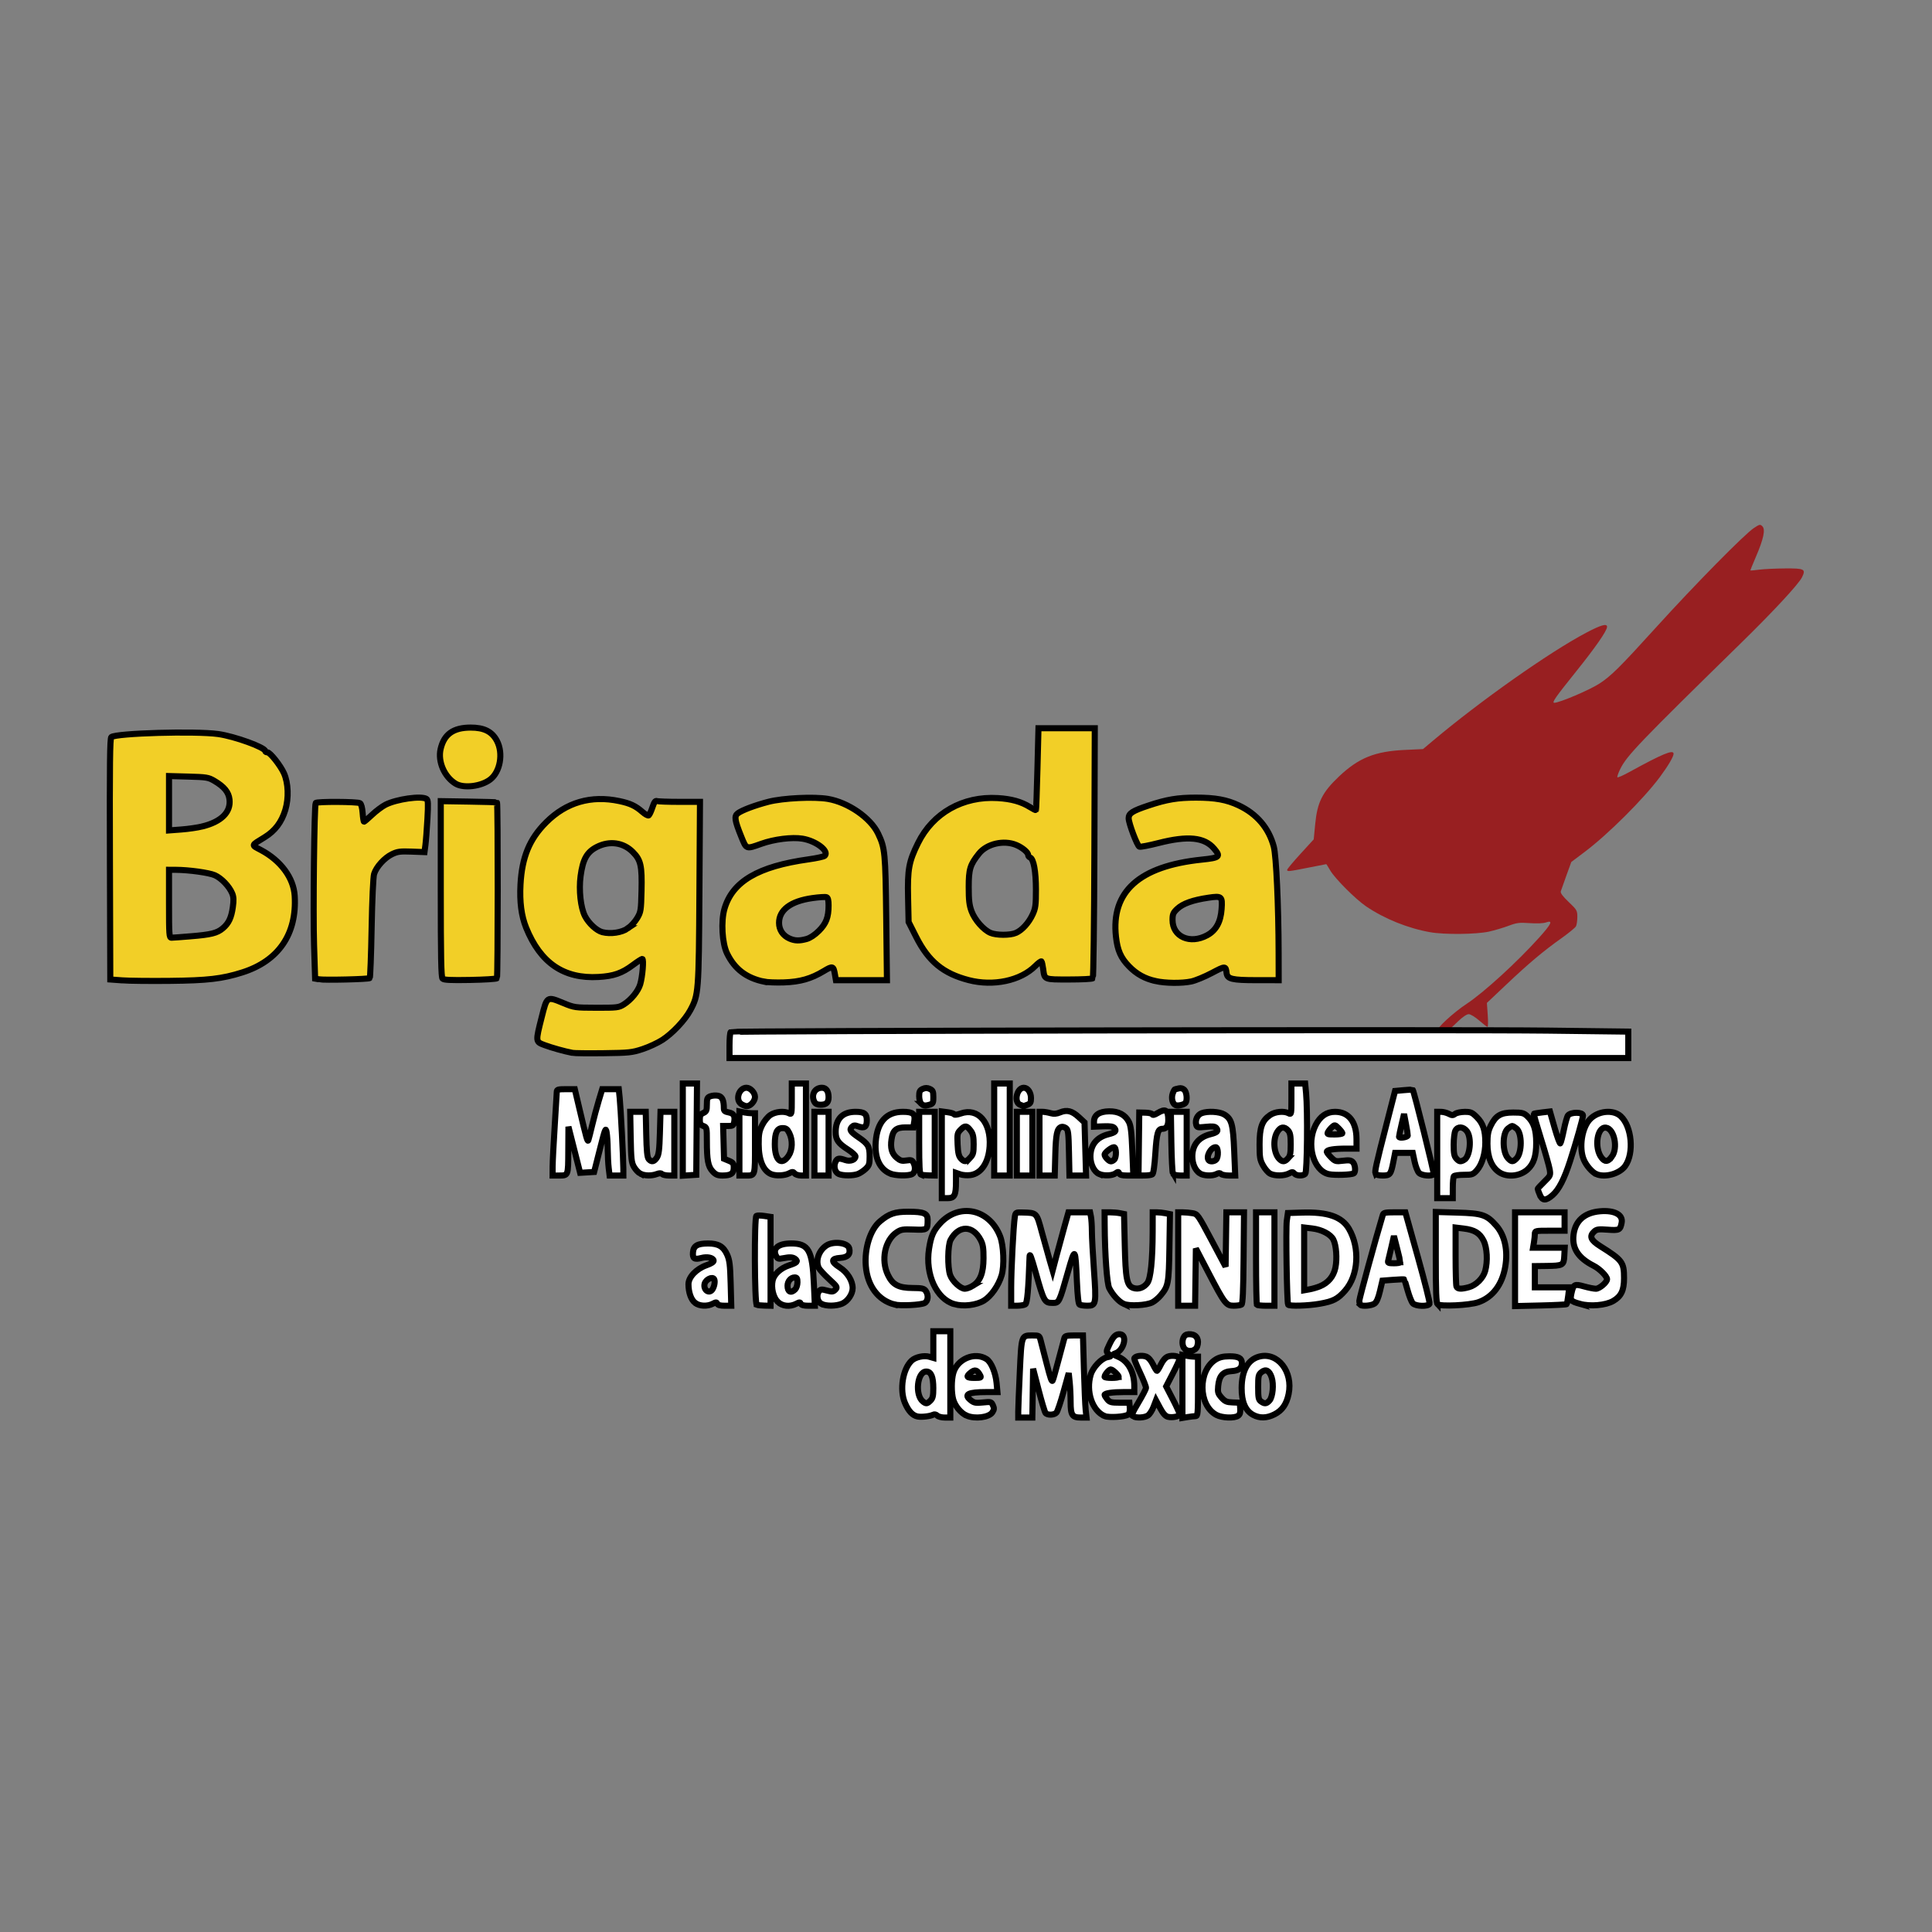
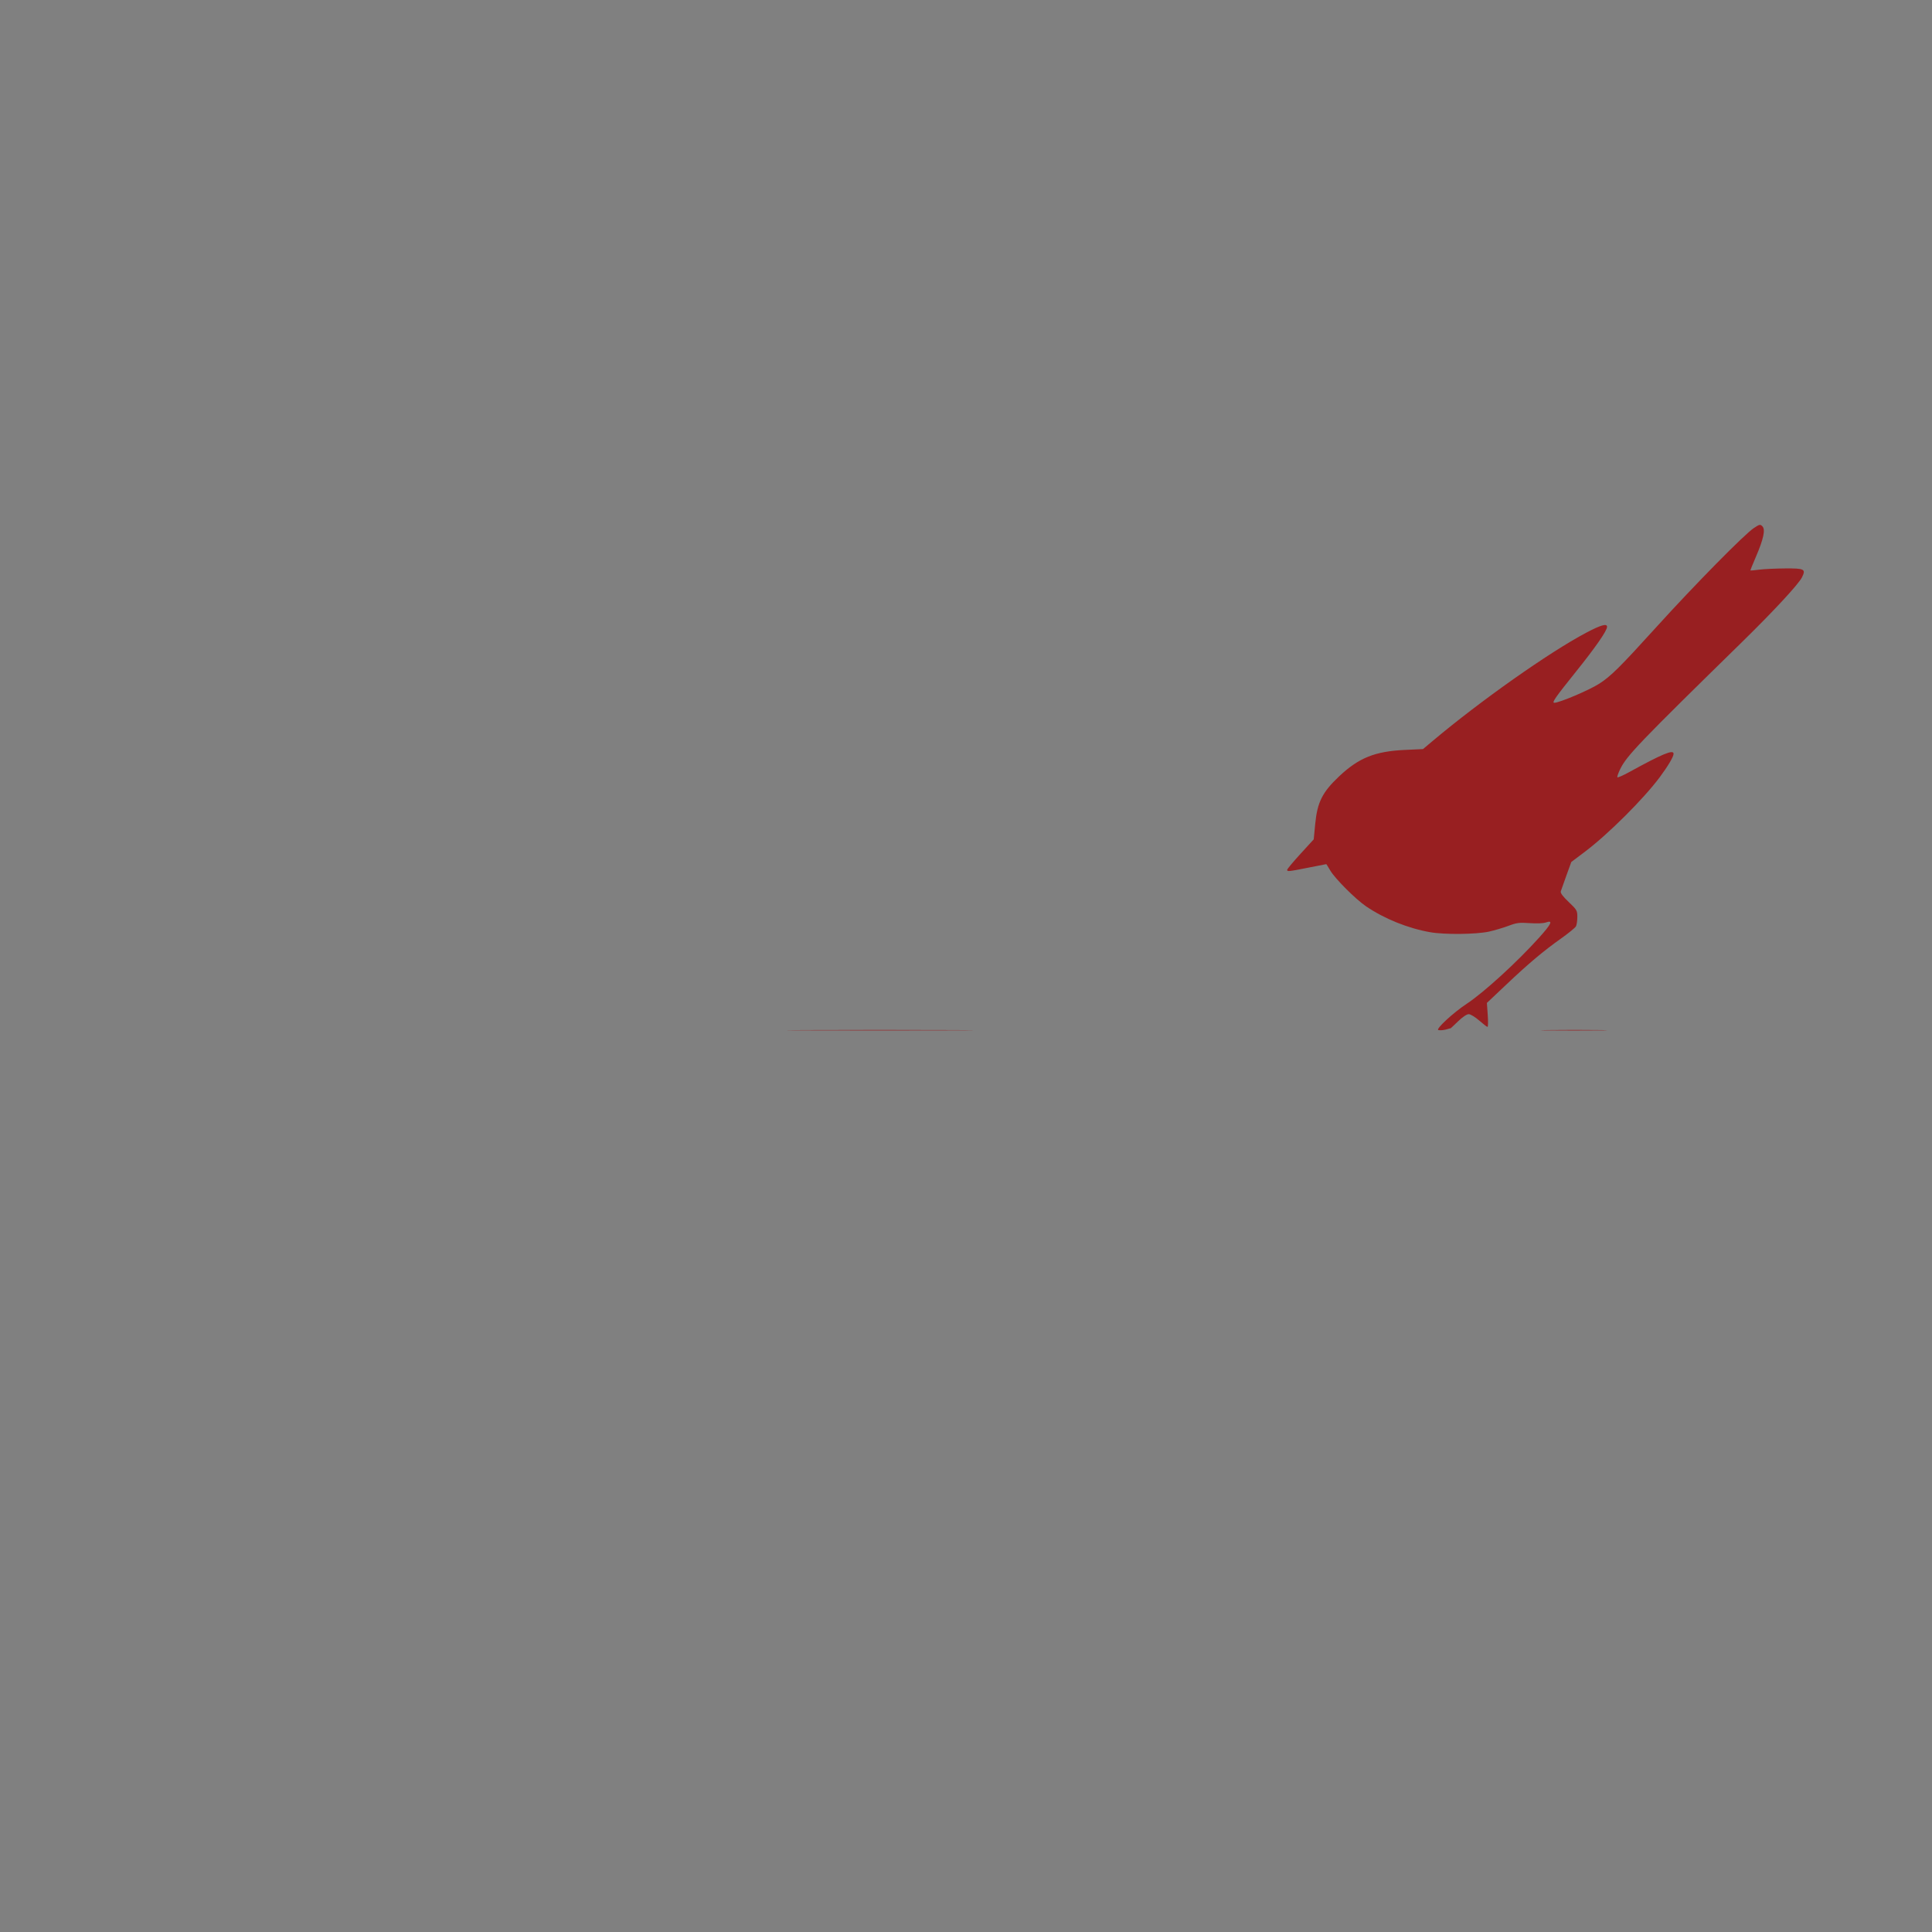
<svg xmlns="http://www.w3.org/2000/svg" id="svg1" width="1365" height="1365" viewBox="0 0 1365 1365">
  <rect x="0" y="0" width="1365" height="1365" fill="#808080" stroke="none" />
  <defs id="defs1" />
  <g id="g1">
    <g id="g9" transform="translate(-8.585,-27.472)">
-       <path style="fill:#f2cf27;stroke:#000000;stroke-opacity:1;stroke-width:4.3;stroke-dasharray:none" d="m 413,771.344 c -5.655,-1.097 -14.561,-3.582 -19.616,-5.473 -6.518,-2.439 -6.495,-2.214 -2.039,-19.871 3.731,-14.782 3.553,-14.667 15.254,-9.839 7.735,3.192 8.228,3.261 23.401,3.3 14.512,0.037 15.738,-0.109 19.233,-2.282 5.159,-3.208 10.21,-9.377 11.672,-14.255 C 462.522,717.526 463.55,705 462.375,705 c -0.503,0 -3.491,1.927 -6.64,4.283 -7.771,5.812 -13.544,7.824 -24.235,8.442 -24.54,1.421 -41.112,-9.859 -51.209,-34.855 -3.335,-8.258 -4.632,-18.216 -3.967,-30.478 1.049,-19.357 6.321,-32.125 18.135,-43.922 14.183,-14.162 31.721,-19.258 51.705,-15.023 7.709,1.634 11.433,3.382 16.293,7.649 1.916,1.682 3.913,2.794 4.437,2.47 0.524,-0.324 1.709,-2.864 2.633,-5.645 1.224,-3.684 2.081,-4.902 3.158,-4.488 0.813,0.312 7.997,0.568 15.963,0.568 h 14.484 l -0.399,64.25 c -0.437,70.268 -0.583,72.16 -6.436,82.978 -3.789,7.004 -12.534,16.297 -19.717,20.954 -3.257,2.111 -9.557,5.035 -14,6.496 -7.476,2.459 -9.532,2.675 -27.578,2.904 -10.725,0.136 -20.625,0.028 -22,-0.238 z m 39.171,-87.962 c 2.175,-1.508 5.164,-4.798 6.642,-7.311 2.526,-4.297 2.707,-5.44 3.025,-19.136 0.413,-17.796 -0.502,-21.861 -6.206,-27.565 -6.736,-6.736 -16.42,-8.069 -25.385,-3.494 -7.026,3.586 -9.879,8.705 -11.467,20.579 -1.323,9.887 0.045,22.344 3.107,28.284 2.649,5.141 8.243,10.302 12.272,11.324 5.888,1.493 13.658,0.337 18.013,-2.681 z m 96.065,37.625 c -12.401,-2.637 -20.589,-8.898 -25.939,-19.831 -3.516,-7.186 -4.431,-22.763 -1.858,-31.615 5.613,-19.308 23.73,-29.962 59.428,-34.948 5.702,-0.796 10.843,-1.923 11.423,-2.503 3.307,-3.307 -6.11,-10.534 -15.775,-12.107 -7.39,-1.203 -19.867,0.353 -29.016,3.618 -10.906,3.892 -10.517,4.032 -14.22,-5.121 -4.634,-11.457 -5.068,-14.398 -2.416,-16.398 2.936,-2.214 12.05,-5.643 21.636,-8.138 10.201,-2.656 32.264,-3.726 42.073,-2.041 14.29,2.455 30.086,13.381 35.411,24.494 4.892,10.209 5.193,13.349 5.736,59.833 L 635.231,720 H 617.203 599.176 l -0.637,-3.77 c -1.073,-6.354 -1.546,-6.514 -7.903,-2.685 -9.008,5.426 -16.712,7.623 -28.136,8.02 -5.5,0.192 -11.919,-0.06 -14.264,-0.559 z M 578.5,690.881 c 2.474,-0.685 5.769,-2.876 8.637,-5.744 5.142,-5.142 6.849,-9.601 6.857,-17.918 0.004,-3.765 -0.423,-5.446 -1.487,-5.854 -0.821,-0.315 -5.34,-0.027 -10.042,0.641 C 567.267,664.162 559,670.331 559,679.513 c 0,4.933 2.748,9.033 7.415,11.066 3.808,1.658 6.909,1.736 12.085,0.303 z M 693,719.945 c -17.982,-4.662 -28.365,-13.185 -37.096,-30.45 l -5.37,-10.618 -0.376,-17.239 c -0.438,-20.074 0.518,-25.302 7.037,-38.505 10.513,-21.292 31.715,-33.264 56.305,-31.795 9.659,0.577 16.701,2.549 22.844,6.397 2.114,1.324 3.988,2.263 4.163,2.086 0.175,-0.177 0.647,-13.26 1.049,-29.072 L 742.287,542 h 19.893 19.893 l -0.286,87.917 c -0.157,48.354 -0.661,88.292 -1.119,88.75 -0.458,0.458 -8.012,0.833 -16.786,0.833 -17.855,0 -17.259,0.244 -18.283,-7.476 -0.344,-2.596 -0.882,-4.976 -1.195,-5.289 -0.313,-0.313 -2.288,1.149 -4.388,3.25 -10.388,10.388 -29.635,14.466 -47.014,9.96 z m 33.282,-33.326 c 4.4,-1.888 9.159,-7.127 11.917,-13.119 2.014,-4.376 2.3,-6.559 2.293,-17.5 -0.008,-12.904 -1.621,-21.728 -4.147,-22.698 C 735.605,633.018 735,632.238 735,631.567 c 0,-1.848 -4.064,-5.278 -8.402,-7.091 -8.807,-3.68 -20.763,-0.922 -26.349,6.078 C 693.947,638.453 693,641.541 693,654.197 c 0,9.363 0.412,12.829 2.044,17.19 2.265,6.053 8.368,13.017 13.284,15.155 4.123,1.793 13.858,1.835 17.955,0.078 z M 825,720.61 c -7.578,-1.685 -13.41,-4.927 -18.775,-10.438 -5.77,-5.927 -8.103,-11.216 -9.179,-20.815 -3.582,-31.945 16.398,-49.935 60.575,-54.54 12.787,-1.333 13.585,-2.042 8.753,-7.785 -6.785,-8.063 -18.563,-9.242 -39.295,-3.932 -6.66,1.706 -12.722,2.866 -13.471,2.579 C 812.06,625.086 806,609.093 806,605.603 c 0,-3.51 2.638,-5.203 14.027,-9.003 12.907,-4.306 20.568,-5.584 33.473,-5.584 13.698,0 21.705,1.45 30.266,5.48 12.764,6.01 21.238,15.963 24.759,29.079 1.753,6.532 3.359,41.688 3.433,75.175 L 912,720 896.25,719.985 c -17.227,-0.016 -20.541,-0.805 -21.049,-5.01 -0.621,-5.138 -0.841,-5.139 -10.421,-0.073 -5.104,2.699 -11.665,5.401 -14.579,6.003 -6.786,1.402 -18.165,1.269 -25.201,-0.295 z m 36.5,-32.383 c 6.255,-3.411 9.531,-9.371 10.169,-18.499 0.627,-8.967 0.122,-9.399 -9.359,-7.999 -10.962,1.618 -18.029,4.142 -21.946,7.836 -2.884,2.72 -3.363,3.837 -3.363,7.839 0,11.944 12.4,17.422 24.5,10.823 z M 95,720.122 86.5,719.5 86.244,634.377 c -0.202,-67.341 0.007,-85.336 1,-86.142 3.417,-2.774 59.307,-4.375 75.433,-2.16 C 174.26,547.665 196,555.551 196,558.162 c 0,0.461 0.665,0.838 1.477,0.838 1.922,0 9.28,9.284 11.756,14.833 3.068,6.875 3.451,17.557 0.927,25.867 -2.634,8.672 -7.253,14.782 -14.59,19.3 -9.84,6.059 -9.631,5.317 -2.559,9.086 14.034,7.48 23.021,19.692 23.782,32.316 1.628,27.01 -11.404,46.017 -37.121,54.141 -14.169,4.476 -24.294,5.65 -51.172,5.935 -13.75,0.146 -28.825,-0.015 -33.5,-0.357 z m 48.399,-31.139 c 14.373,-1.191 18.557,-2.233 22.591,-5.628 4.18,-3.517 6.029,-7.426 7.104,-15.018 0.687,-4.854 0.574,-7.194 -0.469,-9.69 -2.072,-4.96 -7.621,-10.757 -12.261,-12.809 -4.085,-1.807 -18.391,-3.786 -27.614,-3.82 L 128,642 v 24 c 0,22.197 0.132,23.999 1.75,23.984 0.963,-0.009 7.105,-0.459 13.649,-1.002 z m 7.996,-77.574 c 13.503,-3.303 20.355,-10.065 19.338,-19.083 -0.582,-5.167 -3.732,-9.03 -10.723,-13.151 -4.152,-2.447 -5.524,-2.675 -18.25,-3.024 L 128,575.773 v 19.203 19.203 l 8.75,-0.664 c 4.812,-0.365 11.403,-1.313 14.645,-2.106 z m 82.465,107.955 -2.64,-0.476 -0.75,-23.694 c -0.724,-22.879 0.149,-98.769 1.154,-100.396 0.683,-1.105 29.542,-0.978 31.306,0.138 0.89,0.563 1.597,3.204 1.87,6.985 0.242,3.344 0.68,6.079 0.973,6.079 0.293,0 2.86,-2.2 5.703,-4.89 2.844,-2.689 7.097,-5.873 9.453,-7.074 7.796,-3.977 25.274,-6.459 28.977,-4.115 1.157,0.733 1.274,3.256 0.656,14.235 -0.413,7.339 -1.046,15.594 -1.407,18.344 l -0.656,5 -9.225,-0.351 c -7.9,-0.301 -9.875,-0.037 -13.747,1.838 -5.333,2.582 -11.091,8.938 -12.633,13.948 -0.645,2.096 -1.365,17.856 -1.746,38.233 -0.356,19.067 -0.956,34.975 -1.332,35.351 -0.805,0.804 -32.103,1.541 -35.956,0.846 z M 321.25,718.877 c -0.973,-0.994 -1.25,-15.037 -1.251,-63.327 l -10e-4,-62.05 19.729,0.312 c 10.851,0.171 19.849,0.431 19.995,0.577 0.718,0.718 0.664,123.55 -0.054,124.274 -0.458,0.461 -9.008,0.985 -19,1.165 -13.778,0.248 -18.47,0.019 -19.418,-0.95 z m 9.207,-137.74 c -7.954,-4.85 -12.614,-15.615 -10.578,-24.435 2.416,-10.465 8.922,-15.141 21.121,-15.179 9.59,-0.03 15.21,2.794 18.68,9.384 4.636,8.805 2.316,21.973 -4.821,27.361 -6.457,4.875 -18.743,6.32 -24.401,2.869 z" id="path13" />
      <path style="fill:#981f21" d="m 576.673,755.25 c 29.245,-0.147 77.395,-0.147 107,-8e-5 29.605,0.147 5.677,0.268 -53.173,0.268 -58.85,5e-5 -83.072,-0.12 -53.827,-0.268 z m 448.15,-0.008 c -2.254,-0.485 10.449,-12.265 20.041,-18.584 12.107,-7.976 35.811,-29.651 51.291,-46.9 8.64,-9.627 9.86,-12.357 4.724,-10.567 -1.885,0.657 -6.443,0.854 -11.509,0.496 -7.376,-0.521 -9.187,-0.291 -15.014,1.902 -3.644,1.372 -9.828,3.204 -13.741,4.072 -8.988,1.993 -31.466,2.227 -41.615,0.434 -15.714,-2.776 -32.268,-9.458 -45.233,-18.256 -7.41,-5.029 -21.938,-19.569 -25.321,-25.341 -1.45,-2.474 -2.706,-4.497 -2.791,-4.494 -0.085,0.002 -5.78,1.117 -12.655,2.477 -14.216,2.812 -15,2.892 -15,1.524 0,-0.547 4.219,-5.61 9.377,-11.25 l 9.377,-10.255 1.061,-10.932 c 1.483,-15.278 5.021,-22.355 16.705,-33.415 13.994,-13.247 25.439,-17.864 46.715,-18.85 l 12.734,-0.59 6.766,-5.69 c 33.782,-28.414 82.318,-62.641 108.409,-76.451 10.445,-5.528 14.856,-6.791 14.856,-4.254 0,2.774 -8.047,14.373 -22.221,32.028 C 1107.4,520.258 1104.801,524 1106.736,524 c 3.635,0 24.659,-8.926 31.764,-13.486 8.179,-5.25 14.617,-11.634 40.35,-40.014 27.202,-30.001 62.336,-65.677 68.949,-70.012 4.004,-2.625 4.413,-2.705 5.958,-1.159 2.253,2.253 0.801,9.039 -4.625,21.617 -2.241,5.195 -3.975,9.519 -3.853,9.609 0.122,0.09 2.921,-0.185 6.221,-0.611 3.3,-0.426 11.527,-0.813 18.281,-0.859 13.765,-0.095 14.803,0.448 11.952,6.257 -2.364,4.815 -20.098,23.947 -42.789,46.159 -72.156,70.634 -80.993,79.85 -85.62,89.283 -1.425,2.906 -2.329,5.545 -2.009,5.865 0.32,0.32 4.093,-1.347 8.384,-3.703 23.571,-12.946 31.302,-16.133 31.302,-12.905 0,2.036 -3.934,8.698 -9.756,16.52 -11.401,15.318 -36.392,40.228 -52.725,52.554 l -9.787,7.386 -3.446,9.5 c -1.895,5.225 -3.683,10.272 -3.973,11.215 -0.362,1.179 1.38,3.53 5.581,7.527 5.817,5.536 6.107,6.039 6.107,10.601 0,2.634 -0.435,5.602 -0.967,6.596 -0.532,0.994 -5.144,4.772 -10.25,8.396 -12.838,9.112 -22.968,17.628 -38.983,32.767 l -13.699,12.951 0.598,8.474 c 0.329,4.661 0.266,8.474 -0.139,8.474 -0.406,0 -3.052,-2.025 -5.881,-4.5 -2.86,-2.502 -6.152,-4.5 -7.415,-4.5 -1.37,0 -4.352,2.006 -7.517,5.057 -2.886,2.781 -5.247,5.002 -5.247,4.935 0,-0.067 -0.675,0.092 -1.5,0.354 -2.927,0.928 -5.522,1.252 -7.176,0.896 z m 76.992,0.008 c 10.624,-0.162 27.724,-0.162 38,5.4e-4 10.276,0.162 1.584,0.295 -19.316,0.295 -20.9,-3e-4 -29.308,-0.133 -18.684,-0.295 z" id="path10" />
-       <path style="fill:#ffffff;stroke:#000000;stroke-opacity:1;stroke-width:4.3;stroke-dasharray:none" d="m 657,1028.273 c -3.605,-0.646 -6.525,-3.741 -9.036,-9.578 -3.984,-9.261 -1.564,-24.228 4.856,-30.034 2.674,-2.419 8.583,-3.693 12.249,-2.641 L 668,986.86 V 977.43 968 h 6 6 v 30.5 30.5 h -3.929 c -2.161,0 -4.554,-0.626 -5.319,-1.391 -0.806,-0.806 -1.993,-1.07 -2.821,-0.628 -2.078,1.107 -8.034,1.812 -10.931,1.292 z M 666,1017 c 1.609,-1.609 1.997,-3.321 1.985,-8.75 -0.018,-8.136 -1.56,-11.75 -5.015,-11.75 -6.393,0 -8.155,16.754 -2.234,21.25 2.222,1.687 2.927,1.587 5.264,-0.75 z m 25.45,10.593 c -3.992,-1.739 -8.115,-6.724 -9.406,-11.374 -1.348,-4.853 -1.317,-13.695 0.065,-18.672 2.78,-10.014 15.231,-15.206 23.56,-9.824 3.213,2.076 6.342,9.591 7.021,16.864 l 0.599,6.414 h -7.52 c -13.482,0 -16.585,1.64 -11.168,5.901 2.205,1.735 3.494,1.953 8.459,1.435 5.598,-0.585 5.909,-0.497 7.04,1.985 0.964,2.116 0.892,3.042 -0.388,4.996 -2.375,3.624 -12.321,4.864 -18.262,2.277 z m 9.639,-28.426 c -2.038,-3.808 -3.622,-4.324 -6.448,-2.1 -3.836,3.017 -3.279,3.933 2.394,3.933 4.572,0 4.945,-0.169 4.055,-1.832 z m 26.907,25.582 c -0.002,-2.337 0.491,-14.825 1.096,-27.75 1.241,-26.526 1.058,-26 9.06,-26 4.674,0 4.79,0.076 5.739,3.75 0.533,2.062 2.353,9.116 4.046,15.674 2.957,11.458 3.645,13.403 4.416,12.493 0.194,-0.229 2.017,-6.717 4.052,-14.417 2.034,-7.7 3.931,-14.787 4.214,-15.75 0.42,-1.427 1.679,-1.75 6.809,-1.75 h 6.293 l 0.667,23.75 c 0.367,13.062 0.932,26.113 1.255,29 l 0.588,5.25 h -4.044 C 766.132,1029 765,1027.28 765,1018.075 c 0,-4.28 -0.299,-10.644 -0.665,-14.142 l -0.665,-6.36 -3.67,13.161 c -2.018,7.239 -4.249,13.859 -4.958,14.713 -1.545,1.862 -6.405,2.051 -7.782,0.302 -0.541,-0.688 -2.734,-8 -4.872,-16.25 l -3.888,-15 -0.274,17.25 -0.274,17.25 H 732.976 728 Z m 61.024,3.198 c -8.791,-3.734 -13.366,-17.386 -9.808,-29.263 1.542,-5.145 7.513,-11.48 11.591,-12.295 3.044,-0.609 3.075,-0.668 1.16,-2.257 -1.95,-1.618 -1.946,-1.676 0.376,-6.632 2.784,-5.943 4.742,-7.768 7.856,-7.327 5.112,0.725 2.305,11.575 -3.471,13.418 -2.017,0.643 -1.84,0.873 1.904,2.467 7.033,2.993 11.353,10.858 11.366,20.692 L 810,1011 h -7.375 c -8.07,0 -13.625,0.821 -13.625,2.014 0,0.42 0.862,1.827 1.914,3.125 1.674,2.064 2.774,2.361 8.75,2.361 H 806.5 l 0.301,3.586 c 0.186,2.214 -0.249,4.041 -1.135,4.777 -1.958,1.625 -13.589,2.384 -16.645,1.085 z M 799,1000.314 C 799,999.083 794.684,995 793.382,995 792.126,995 789,998.725 789,1000.222 c 0,0.428 2.25,0.777 5,0.777 2.75,0 5,-0.308 5,-0.685 z m 10.075,27.753 c -1.156,-0.732 -0.434,-2.561 3.828,-9.691 2.889,-4.834 5.299,-9.484 5.356,-10.333 0.057,-0.849 -1.778,-5.544 -4.078,-10.432 C 811.881,992.723 810,988.146 810,987.441 c 0,-1.797 5.125,-2.724 8.327,-1.507 1.684,0.64 3.489,2.693 4.873,5.541 C 824.409,993.964 825.669,996 826,996 c 0.331,0 1.591,-2.036 2.8,-4.524 1.384,-2.849 3.189,-4.901 4.873,-5.541 3.106,-1.181 8.311,-0.313 8.364,1.395 0.02,0.644 -2.118,5.333 -4.75,10.421 L 832.5,1007 l 4.786,9.25 c 2.632,5.088 4.77,9.777 4.75,10.421 -0.047,1.522 -5.072,2.61 -8.306,1.798 -1.741,-0.437 -3.441,-2.339 -5.468,-6.116 l -2.941,-5.482 -1.744,4.566 c -0.959,2.511 -2.706,5.24 -3.883,6.064 -2.361,1.654 -8.392,1.975 -10.619,0.566 z M 844,1007.006 V 984.75 l 3.125,0.625 c 1.719,0.344 4.194,0.625 5.5,0.625 H 855 v 21 c 0,19.329 -0.139,21.001 -1.75,21.011 -0.963,0.01 -3.438,0.29 -5.5,0.631 l -3.75,0.62 z m 23.984,20.143 c -12.859,-6.833 -13.143,-31.325 -0.455,-39.166 2.561,-1.583 5.192,-2.208 9.463,-2.248 6.474,-0.061 9.008,1.26 9.008,4.697 0,3.784 -2.149,5.461 -7.399,5.775 -6.057,0.363 -8.655,3.3 -9.354,10.576 -0.419,4.364 -0.144,5.301 2.394,8.141 2.436,2.727 3.62,3.237 7.864,3.393 l 4.996,0.183 0.323,3.96 c 0.236,2.894 -0.152,4.308 -1.441,5.25 -2.621,1.916 -11.332,1.598 -15.397,-0.562 z m 26,-0.016 c -5.506,-2.952 -8.206,-9.246 -8.143,-18.979 0.081,-12.306 4.385,-20.06 12.323,-22.197 13.057,-3.516 24.153,10.56 20.854,26.454 -1.497,7.213 -4.547,11.591 -9.989,14.34 -5.423,2.739 -10.412,2.866 -15.046,0.382 z m 11.53,-10.148 c 2.304,-2.546 3.135,-11.489 1.52,-16.38 -1.605,-4.864 -4.131,-6.156 -7.192,-3.678 -2.131,1.726 -2.343,2.681 -2.343,10.566 0,7.427 0.278,8.872 1.941,10.088 2.62,1.916 3.915,1.789 6.073,-0.596 z m -59.889,-36.502 c -1.952,-1.952 -2.119,-6.425 -0.331,-8.87 0.907,-1.241 2.322,-1.672 4.732,-1.441 4.121,0.394 5.988,4.033 4.399,8.579 -1.167,3.34 -6.201,4.331 -8.8,1.733 z M 499.669,947.955 c -2.838,-2.232 -4.655,-7.36 -4.664,-13.162 -0.008,-5.033 5.543,-10.864 12.771,-13.417 3.483,-1.23 5.181,-2.361 4.995,-3.326 -0.386,-2.003 -4.579,-2.88 -8.612,-1.8 -4.963,1.329 -6.335,0.417 -5.97,-3.969 0.386,-4.636 3.112,-6.245 10.611,-6.266 7.262,-0.02 10.911,2.093 13.479,7.806 1.77,3.937 2.171,7.177 2.532,20.429 l 0.429,15.75 h -4.651 c -3.071,0 -4.834,-0.477 -5.19,-1.404 -0.462,-1.204 -0.921,-1.205 -3.219,-0.006 -3.906,2.038 -9.472,1.755 -12.51,-0.635 z M 511.74,938.75 c 1.501,-1.905 2.273,-6.112 1.386,-7.547 -1.26,-2.039 -5.95,0.25 -6.709,3.275 -1.04,4.145 2.92,7.324 5.323,4.272 z M 543.25,949.338 c -1.596,-0.644 -1.837,-61.857 -0.247,-62.84 0.552,-0.341 3.027,-0.316 5.5,0.054 L 553,887.227 V 918.614 950 l -4.25,-0.079 c -2.337,-0.043 -4.812,-0.306 -5.5,-0.583 z m 14.759,-2.175 c -3.133,-3.133 -4.69,-9.785 -3.528,-15.074 0.952,-4.332 5.623,-8.63 11.503,-10.583 5.67,-1.883 6.595,-2.781 4.586,-4.448 -1.715,-1.424 -3.92,-1.577 -8.733,-0.606 -3.157,0.637 -3.826,0.436 -4.835,-1.449 -2.894,-5.408 1.342,-9.002 10.612,-9.002 12.244,0 14.941,4.812 16,28.54 L 584.302,950 h -4.683 c -3.098,0 -4.865,-0.475 -5.221,-1.404 -0.462,-1.204 -0.921,-1.205 -3.219,-0.006 -4.571,2.385 -9.941,1.803 -13.171,-1.427 z m 12.42,-8.734 c 0.864,-0.864 1.571,-3.114 1.571,-5 C 572,930.709 571.601,930 570.071,930 567.312,930 565,932.692 565,935.905 c 0,4.359 2.453,5.499 5.429,2.524 z M 589,948.712 c -2.887,-1.453 -3.846,-6.216 -1.794,-8.915 1.125,-1.479 1.851,-1.55 5.55,-0.542 3.715,1.013 4.478,0.935 6,-0.614 1.663,-1.692 1.457,-2.038 -4.426,-7.458 -3.393,-3.126 -6.656,-6.667 -7.25,-7.868 -2.494,-5.043 -0.015,-12.346 5.393,-15.89 4.959,-3.249 15.096,-1.992 16.097,1.996 1.055,4.203 -1.025,6.433 -6.317,6.773 -6.623,0.426 -6.74,2.642 -0.357,6.738 5.405,3.468 9.106,9.42 9.1,14.632 -0.005,4.213 -3.484,9.322 -7.486,10.994 -4.231,1.768 -11.156,1.84 -14.51,0.152 z m 51.5,0.416 c -11.543,-3.055 -19.027,-13.097 -20.201,-27.107 -1.052,-12.543 3.178,-25.879 10.039,-31.652 6.463,-5.439 10.555,-6.816 20.163,-6.789 10.831,0.031 13.506,1.162 13.486,5.704 -0.03,7.16 -0.159,7.25 -9.787,6.883 -7.808,-0.297 -9.058,-0.088 -12.199,2.039 -8.285,5.61 -11.11,19.572 -6.076,30.024 3.358,6.972 7.517,9.182 17.367,9.23 6.609,0.033 8.098,0.35 9.29,1.98 2.164,2.958 1.793,7.289 -0.74,8.644 -2.65,1.418 -17.231,2.131 -21.34,1.043 z m 42.338,-0.251 c -12.615,-3.564 -20.665,-21.095 -17.893,-38.963 1.405,-9.058 2.961,-12.698 7.639,-17.876 13.587,-15.04 34.967,-10.58 42.582,8.883 2.525,6.454 3.091,20.858 1.083,27.579 -2.145,7.18 -7.408,14.717 -12.447,17.825 -5.291,3.263 -14.487,4.383 -20.965,2.553 z m 12.871,-12.842 c 5.411,-3.299 7.703,-9.078 7.75,-19.535 0.032,-7.216 -0.37,-9.782 -2.028,-12.943 -5.553,-10.586 -15.527,-10.612 -21.247,-0.057 -2.018,3.723 -2.233,19.237 -0.342,24.7 1.512,4.37 7.303,9.802 10.443,9.796 1.218,-0.002 3.66,-0.884 5.425,-1.961 z M 723,937.4 c 0,-12.749 1.61,-44.176 2.569,-50.15 0.506,-3.154 0.661,-3.247 5.226,-3.132 10.456,0.263 10.092,-0.102 13.874,13.882 1.859,6.875 4.339,15.775 5.51,19.777 l 2.129,7.277 2.701,-10.277 c 1.486,-5.652 3.998,-14.89 5.582,-20.527 L 763.472,884 h 7.639 7.639 l 0.625,3.125 c 0.344,1.719 0.634,6.331 0.646,10.25 0.012,3.919 0.671,16.248 1.466,27.399 1.716,24.078 1.5,25.233 -4.713,25.211 -2.351,-0.008 -4.81,-0.356 -5.464,-0.771 -0.784,-0.498 -1.419,-6.033 -1.865,-16.235 -1.074,-24.601 -1.236,-24.776 -6.347,-6.831 C 756.801,948.259 756.932,948 752.074,948 c -5.398,0 -6.05,-1.166 -11.472,-20.511 -3.506,-12.51 -4.51,-15.119 -4.616,-11.989 -0.788,23.204 -1.637,32.668 -3.01,33.536 -0.812,0.513 -3.388,0.94 -5.726,0.949 L 723,950 Z m 79.45,11.261 c -3.357,-1.537 -7.635,-6.187 -10.146,-11.031 -1.625,-3.133 -3.114,-23.712 -3.249,-44.88 L 789,884 h 3.875 c 2.131,0 5.223,0.27 6.872,0.599 l 2.997,0.599 0.505,21.651 c 0.567,24.33 1.48,28.982 6.002,30.571 3.552,1.248 7.456,-0.128 9.978,-3.515 2.357,-3.166 3.684,-16.012 3.737,-36.155 L 823,884 h 2.875 c 1.581,0 4.322,0.289 6.09,0.643 l 3.215,0.643 -0.376,23.607 c -0.407,25.502 -0.747,27.34 -6.272,33.893 -1.524,1.807 -4.119,3.983 -5.768,4.836 -4.214,2.179 -16.455,2.805 -20.314,1.039 z M 841,917 v -33 l 3.25,0.011 c 1.788,0.006 4.878,0.28 6.869,0.61 3.539,0.585 3.835,1.006 13.5,19.182 l 9.881,18.583 0.272,-19.193 0.272,-19.193 6.228,-6.4e-4 6.228,-6.4e-4 -0.291,32.217 c -0.215,23.835 -0.605,32.417 -1.5,32.985 -0.665,0.423 -3.099,0.775 -5.408,0.784 -5.404,0.02 -6.448,-1.344 -17.963,-23.459 L 853.5,909.552 853.229,929.776 852.959,950 H 846.979 841 Z m 55.667,32.333 C 896.3,948.967 896,934.117 896,916.333 V 884 h 6.5 6.5 v 33 33 h -5.833 c -3.208,0 -6.133,-0.3 -6.5,-0.667 z M 918.669,949.25 c -0.869,-1.451 -1.698,-53.816 -0.938,-59.25 l 0.769,-5.5 10,-0.31 c 18.112,-0.561 28.122,2.895 33.129,11.439 7.925,13.523 6.705,33.031 -2.738,43.758 -5.175,5.879 -8.308,7.496 -17.809,9.191 -8.249,1.472 -21.693,1.875 -22.413,0.672 z M 941,936.323 c 5.983,-2.434 9.784,-6.966 11.081,-13.211 1.319,-6.352 0.616,-15.863 -1.47,-19.897 -1.947,-3.765 -8.182,-7.029 -14.947,-7.824 L 930,894.725 v 22.183 22.183 l 3.75,-0.672 c 2.062,-0.37 5.325,-1.313 7.25,-2.096 z m 28.667,13.011 C 969.3,948.967 969,947.651 969,946.409 c 0,-1.686 11.576,-43.968 16.607,-60.659 0.443,-1.469 1.76,-1.75 8.21,-1.748 l 7.683,0.002 8.829,31.571 c 4.856,17.364 8.583,32.213 8.281,32.998 -0.829,2.161 -9.858,1.916 -11.883,-0.322 -0.871,-0.963 -2.504,-5.077 -3.631,-9.142 -1.126,-4.066 -2.182,-7.526 -2.346,-7.69 -0.164,-0.164 -3.706,-0.04 -7.873,0.275 l -7.575,0.573 -1.738,7.371 c -1.194,5.065 -2.406,7.839 -3.874,8.867 -2.158,1.511 -8.794,2.061 -10.025,0.83 z M 997.975,919.25 c -0.014,-0.412 -1.042,-4.749 -2.285,-9.637 l -2.26,-8.887 -1.795,7.887 c -0.987,4.338 -2.014,8.675 -2.283,9.637 -0.413,1.482 0.21,1.75 4.079,1.75 2.512,0 4.556,-0.338 4.543,-0.75 z m 26.275,29.657 c -0.947,-0.99 -1.25,-9.055 -1.25,-33.229 v -31.922 l 15.25,0.438 c 17.58,0.505 20.722,1.558 27.452,9.204 6.075,6.902 8.39,17.508 6.362,29.154 -2.193,12.596 -8.912,21.453 -18.931,24.96 -6.28,2.198 -27.151,3.205 -28.883,1.394 z m 22.203,-12.016 c 5.055,-1.403 10.035,-6.383 11.438,-11.438 1.903,-6.852 1.391,-16.472 -1.141,-21.468 -2.721,-5.369 -6.378,-7.594 -14,-8.518 l -5.75,-0.697 v 20.033 c 0,11.018 0.273,20.745 0.607,21.615 0.711,1.854 3.362,1.996 8.846,0.473 z M 1079,917.124 V 884 h 17.5 17.5 v 6.5 6.5 h -10.5 c -10.219,0 -10.5,0.06 -10.511,2.25 -0.01,1.238 -0.29,3.938 -0.631,6 l -0.62,3.75 h 11.181 11.181 l -0.3,5.709 c -0.355,6.756 -0.861,7.035 -13.05,7.191 L 1093,922 v 7.5 7.5 h 12.138 12.138 l -0.67,5.699 c -0.368,3.134 -0.895,5.924 -1.171,6.2 -0.276,0.276 -8.586,0.692 -18.468,0.925 L 1079,950.248 Z m 45.689,31.512 c -6.475,-1.827 -6.962,-2.465 -5.809,-7.598 1.398,-6.223 2.093,-6.59 8.882,-4.685 3.228,0.906 6.993,1.647 8.366,1.647 2.509,0 7.872,-4.584 7.872,-6.728 0,-2.08 -5.227,-7.347 -9.376,-9.449 -11.009,-5.577 -15.432,-12.35 -14.302,-21.899 1.167,-9.854 7.65,-15.658 18.597,-16.651 10.161,-0.921 16.477,2.364 15.407,8.015 -0.994,5.252 -1.695,5.605 -9.892,4.985 -6.29,-0.476 -7.767,-0.283 -9.445,1.236 -3.726,3.372 -2.591,6.156 4.261,10.457 15.654,9.825 16.75,11.304 16.75,22.6 0,8.548 -1.994,12.759 -7.595,16.042 -5.368,3.146 -16.409,4.09 -23.716,2.027 z m -28.24,-77.104 c -0.797,-1.907 -1.449,-3.724 -1.449,-4.037 0,-0.313 2.065,-2.576 4.588,-5.029 4.412,-4.288 4.562,-4.623 3.895,-8.713 -0.382,-2.339 -3.144,-12.068 -6.139,-21.62 -2.995,-9.551 -5.287,-17.525 -5.093,-17.718 0.193,-0.193 2.837,-0.644 5.876,-1.001 l 5.524,-0.649 3.329,11.663 c 1.831,6.415 3.64,11.305 4.02,10.867 0.38,-0.438 1.491,-4.723 2.468,-9.522 0.977,-4.8 2.284,-9.389 2.904,-10.198 1.95,-2.545 10.627,-2.524 10.627,0.025 0,1.921 -4.909,19.222 -9.193,32.399 -4.105,12.628 -7.899,19.995 -12.274,23.837 -4.77,4.188 -7.242,4.105 -9.084,-0.305 z M 674,843.368 v -30.632 l 4.229,0.567 c 2.326,0.312 4.368,0.984 4.538,1.494 0.171,0.514 2.192,0.25 4.532,-0.592 12.195,-4.385 21.589,6.242 20.483,23.173 -0.754,11.551 -5.942,19.296 -13.613,20.325 -2.216,0.297 -5.41,0.059 -7.098,-0.53 L 684,856.104 v 6.383 C 684,871.98 682.952,874 678.025,874 H 674 Z m 20.076,2.051 c 2.078,-2.212 2.424,-3.557 2.424,-9.427 0,-5.354 -0.449,-7.448 -2.061,-9.606 -2.838,-3.801 -3.97,-3.947 -7.014,-0.902 -2.472,2.472 -2.61,3.107 -2.276,10.472 0.27,5.952 0.814,8.347 2.258,9.942 2.48,2.74 3.728,2.651 6.668,-0.479 z M 1024,843.5 V 813 l 2.75,0.006 c 1.512,0.003 3.958,0.637 5.436,1.407 2.282,1.19 2.959,1.194 4.5,0.026 0.998,-0.757 4.005,-1.39 6.682,-1.407 4.316,-0.028 5.295,0.395 8.64,3.741 4.35,4.35 5.979,9.191 5.987,17.796 0.01,7.86 -2.36,15.689 -5.963,19.723 -2.655,2.972 -3.333,3.209 -9.199,3.209 -3.483,0 -6.663,0.45 -7.067,1 -0.404,0.55 -0.742,4.263 -0.75,8.25 L 1035,874 h -5.5 -5.5 z m 18.961,3.521 c 4.303,-2.303 5.602,-15.765 1.967,-20.386 -2.59,-3.292 -6.405,-3.474 -8.07,-0.385 -0.667,1.238 -1.216,5.723 -1.219,9.968 -0.01,6.096 0.38,8.145 1.833,9.75 2.075,2.293 2.884,2.448 5.49,1.053 z M 399.028,851.75 c 0.015,-3.438 0.678,-16.375 1.472,-28.75 0.795,-12.375 1.457,-23.288 1.472,-24.25 0.023,-1.48 1.007,-1.75 6.374,-1.75 h 6.346 l 3.248,13.75 c 5.036,21.323 5.761,23.868 6.341,22.25 0.296,-0.825 1.498,-5.55 2.673,-10.5 1.174,-4.95 3.255,-12.713 4.623,-17.25 l 2.488,-8.25 h 5.851 5.851 l 0.644,6.25 c 0.718,6.976 2.555,42.622 2.576,50 L 449,858 h -4.861 -4.861 l -0.631,-5.25 c -0.347,-2.888 -0.66,-8.85 -0.697,-13.25 -0.036,-4.4 -0.385,-9.8 -0.776,-11.999 -0.658,-3.711 -1.002,-2.845 -4.764,12 l -4.054,15.999 -4.948,0.294 -4.948,0.294 -4.131,-16.294 L 410.199,823.5 410.1,840.143 C 409.989,858.638 410.246,858 402.918,858 H 399 Z m 62.027,4.983 c -1.345,-0.681 -3.37,-2.811 -4.5,-4.735 -1.823,-3.103 -2.092,-5.5 -2.386,-21.248 L 453.838,813 h 5.493 5.493 l 0.338,15.849 c 0.246,11.554 0.71,16.296 1.71,17.5 1.961,2.36 3.823,2.045 5.806,-0.98 1.378,-2.104 1.809,-5.615 2.147,-17.5 L 475.248,813 H 480.124 485 v 22.5 22.5 h -3.8 c -2.09,0 -4.267,-0.467 -4.837,-1.037 -0.716,-0.716 -1.881,-0.716 -3.765,0 -3.643,1.385 -8.545,1.288 -11.543,-0.23 z M 491,825.555 V 793 h 5.014 5.014 l -0.264,32.25 -0.264,32.25 -4.75,0.305 -4.75,0.305 z m 21.044,29.492 C 508.828,851.605 508,847.157 508,833.336 c 0,-9.091 -0.078,-9.415 -2.5,-10.336 -2.018,-0.767 -2.5,-1.634 -2.5,-4.497 0,-2.812 0.517,-3.782 2.5,-4.685 2.168,-0.988 2.5,-1.785 2.5,-6.003 0,-4.268 0.306,-4.981 2.5,-5.815 1.375,-0.523 3.803,-0.69 5.396,-0.371 2.942,0.588 4.105,3.105 4.105,8.885 0,1.781 0.722,2.399 3.39,2.9 3.658,0.686 4.714,2.592 3.874,6.987 -0.427,2.232 -1.011,2.599 -4.13,2.598 l -3.633,-0.002 0.312,11.579 0.312,11.579 3.438,1.437 c 2.976,1.243 3.438,1.901 3.438,4.888 0,4.135 -2.017,5.522 -8.033,5.522 -3.323,0 -4.722,-0.597 -6.923,-2.953 z M 531,835.375 V 812.75 l 3.125,0.625 c 1.719,0.344 4.194,0.625 5.5,0.625 H 542 v 21.393 C 542,859.189 542.373,858 534.918,858 H 531 Z m 22.5,21.68 c -5.668,-2.32 -8.826,-9.812 -8.884,-21.08 -0.037,-7.106 0.366,-9.354 2.42,-13.499 1.391,-2.808 3.944,-5.953 5.862,-7.224 3.649,-2.418 9.852,-2.991 13.168,-1.216 1.858,0.994 1.934,0.6 1.934,-10 V 793 h 5 5 v 32.5 32.5 h -3.378 c -1.858,0 -3.928,-0.663 -4.601,-1.474 -1.077,-1.298 -1.562,-1.298 -4.073,0 -3.073,1.589 -9.22,1.85 -12.449,0.528 z m 12.215,-12.959 c 2.808,-4.167 3.037,-11.084 0.534,-16.095 -1.41,-2.822 -2.324,-3.5 -4.719,-3.5 -3.949,0 -5.496,3.174 -5.515,11.316 -0.027,11.615 4.721,15.668 9.7,8.279 z M 584,835.5 V 813 h 5 5 v 22.5 22.5 h -5 -5 z m 17.28,21.48 c -2.724,-1.096 -3.915,-5.291 -2.428,-8.554 1.229,-2.697 2.411,-2.928 6.928,-1.353 3.478,1.212 7.22,-0.124 7.22,-2.578 0,-0.789 -2.422,-2.983 -5.381,-4.877 C 600.825,835.273 599,832.653 599,827.245 599,817.996 603.899,813 612.967,813 c 6.259,0 8.033,1.34 8.033,6.067 0,4.648 -1.758,5.841 -6.159,4.18 -2.254,-0.851 -3.172,-0.773 -4.31,0.365 -2.053,2.053 -1.203,3.419 4.582,7.367 6.918,4.721 7.886,6.385 7.886,13.557 0,5.341 -0.338,6.413 -2.75,8.714 -1.512,1.443 -4.017,3.102 -5.565,3.687 -3.356,1.268 -10.306,1.291 -13.405,0.043 z m 36.17,-0.387 c -7.411,-3.228 -11,-11.145 -10.149,-22.39 C 628.362,820.177 634.849,813 646.466,813 c 7.175,0 8.961,1.511 8.064,6.823 L 653.824,824 h -5.412 c -6.645,0 -8.984,1.962 -9.94,8.336 -0.936,6.239 0.169,10.184 3.677,13.137 2.483,2.089 3.666,2.421 6.831,1.914 3.197,-0.511 4.009,-0.274 4.924,1.435 1.71,3.196 1.32,6.988 -0.839,8.143 -2.697,1.443 -11.954,1.223 -15.615,-0.371 z M 659.25,857.338 C 658.303,856.956 658,851.514 658,834.917 V 813 h 5.5 5.5 v 22.5 22.5 l -4.25,-0.079 c -2.337,-0.043 -4.812,-0.306 -5.5,-0.583 z M 711,825.5 V 793 h 5.5 5.5 v 32.5 32.5 h -5.5 -5.5 z m 16,10 V 813 h 5.5 5.5 v 22.5 22.5 h -5.5 -5.5 z m 16,0 V 813 h 2.257 c 1.241,0 3.728,0.422 5.527,0.938 2.402,0.689 4.22,0.541 6.847,-0.557 4.771,-1.993 8.397,-1.051 13.233,3.437 l 3.967,3.682 0.543,18.75 0.543,18.75 h -5.87 -5.87 l -0.338,-16.082 c -0.299,-14.253 -0.548,-16.235 -2.185,-17.431 -1.016,-0.742 -2.491,-1.102 -3.278,-0.8 -2.988,1.147 -3.807,4.964 -4.198,19.564 L 753.782,858 h -5.391 H 743 Z m 42.256,21.471 c -3.499,-1.407 -6.248,-6.802 -6.253,-12.271 -0.006,-8.291 4.368,-13.758 12.685,-15.852 4.967,-1.251 5.999,-2.316 4.266,-4.404 -0.892,-1.075 -2.989,-1.398 -7.836,-1.206 L 781.5,823.5 v -3.392 c 0,-4.798 3.677,-7.358 10.712,-7.46 6.593,-0.095 11.355,2.423 13.9,7.352 1.435,2.779 1.95,7.052 2.5,20.75 l 0.693,17.25 h -4.684 c -3.221,0 -4.862,-0.464 -5.254,-1.486 -0.504,-1.314 -0.815,-1.314 -2.691,0 -2.337,1.637 -7.928,1.861 -11.42,0.457 z M 795.8,846.8 c 1.705,-1.705 1.572,-8.8 -0.165,-8.8 -1.786,0 -6.635,3.832 -6.635,5.244 0,1.502 3.048,4.756 4.455,4.756 0.63,0 1.685,-0.54 2.345,-1.2 z m 17.431,-11.05 0.269,-22.25 4.45,0.101 c 2.448,0.056 4.615,0.594 4.815,1.196 0.231,0.694 1.529,0.385 3.55,-0.847 5.799,-3.536 7.685,-2.326 7.685,4.932 0,4.008 -1.407,6.118 -4.078,6.118 -3.251,0 -4.087,2.848 -5.036,17.163 -0.61,9.199 -1.378,14.53 -2.166,15.031 -0.671,0.426 -3.141,0.782 -5.489,0.791 L 812.962,858 Z m 24.078,21 c -0.445,-0.688 -0.96,-10.812 -1.145,-22.5 L 835.828,813 H 841.414 847 v 22.5 22.5 h -4.441 c -2.455,0 -4.803,-0.559 -5.25,-1.25 z m 18.908,-0.311 C 852.938,854.143 851,849.708 851,844.5 c 0,-8.091 4.447,-13.577 12.688,-15.652 4.969,-1.251 5.999,-2.315 4.264,-4.406 -0.949,-1.143 -2.604,-1.329 -7.437,-0.833 -5.846,0.599 -6.252,0.504 -6.8,-1.593 -0.855,-3.271 0.882,-6.911 3.833,-8.033 4.313,-1.64 12.631,-1.171 16.033,0.904 5.235,3.193 6.202,6.766 6.996,25.867 L 881.294,858 h -4.447 c -2.446,0 -4.939,-0.492 -5.54,-1.093 -0.79,-0.79 -1.658,-0.79 -3.134,0 -2.968,1.589 -9.378,1.338 -11.956,-0.468 z M 867.8,846.8 c 1.801,-1.801 1.563,-8.8 -0.3,-8.8 -3.537,0 -7.163,7.003 -4.833,9.333 1.061,1.061 3.826,0.774 5.133,-0.533 z m 38.204,9.908 c -1.373,-0.694 -3.623,-3.275 -5,-5.735 C 898.775,846.991 898.5,845.348 898.5,836 c 0,-12.041 1.731,-16.84 7.485,-20.75 3.561,-2.42 9.755,-2.995 13.081,-1.215 1.858,0.994 1.934,0.6 1.934,-10 V 793 h 4.855 4.855 l 0.637,6.75 c 1.182,12.52 0.767,55.735 -0.548,57.05 -1.641,1.641 -6.296,1.512 -7.729,-0.214 -1.01,-1.217 -1.55,-1.218 -3.872,-0.006 -3.344,1.745 -9.874,1.808 -13.194,0.128 z m 12.591,-10.813 C 920.125,844.204 920.5,842.257 920.5,836 c 0,-6.257 -0.375,-8.204 -1.905,-9.895 -2.715,-3 -5.318,-2.608 -7.606,1.145 -3.261,5.348 -2.495,15.101 1.499,19.095 2.205,2.205 3.812,2.086 6.107,-0.45 z m 28.929,11.171 C 936.404,854.759 931.253,835.7 938.135,822.326 941.333,816.111 945.885,813 951.78,813 c 9.649,0 15.158,6.977 15.198,19.25 L 967,839 h -7.375 c -8.481,0 -13.625,0.831 -13.625,2.202 0,0.524 1.365,2.317 3.034,3.986 2.853,2.853 3.352,2.994 8.373,2.367 4.232,-0.529 5.676,-0.33 6.966,0.96 1.772,1.772 2.211,7.006 0.668,7.959 -1.695,1.048 -13.412,1.443 -17.517,0.592 z M 957,828.136 c 0,-0.475 -1.194,-2.057 -2.653,-3.517 -2.547,-2.547 -2.731,-2.583 -4.593,-0.898 -1.067,0.965 -2.364,2.548 -2.882,3.517 C 946.025,828.822 946.49,829 951.465,829 954.509,829 957,828.611 957,828.136 Z m 23.427,28.533 c -0.643,-1.677 0.236,-5.637 7.726,-34.79 l 6.069,-23.621 6.129,-0.556 c 3.371,-0.306 6.216,-0.468 6.323,-0.361 0.881,0.881 15.297,58.898 14.824,59.662 -1.072,1.735 -8.344,1.151 -10.325,-0.83 -1.005,-1.005 -2.416,-4.605 -3.137,-8 L 1006.727,842 h -6.233 -6.233 l -1.229,6.25 c -1.78,9.052 -2.324,9.75 -7.598,9.75 -2.82,0 -4.687,-0.496 -5.007,-1.331 z m 22.778,-26.948 c 0.058,-0.429 -0.509,-4.029 -1.26,-8 l -1.365,-7.221 -1.749,7.5 c -0.962,4.125 -1.767,8.006 -1.79,8.624 -0.046,1.274 5.989,0.39 6.163,-0.903 z m 64.694,26.028 c -5.472,-3.626 -8.398,-10.68 -8.398,-20.249 0,-6.363 0.478,-8.971 2.336,-12.743 3.521,-7.15 7.125,-9.257 15.834,-9.257 6.257,0 7.514,0.318 9.882,2.5 4.638,4.275 6.405,9.516 6.405,19 0,9.291 -1.771,14.739 -6.074,18.683 -5.307,4.865 -14.349,5.799 -19.984,2.065 z m 12.046,-9.693 c 4.06,-4.06 4.108,-17.975 0.074,-21.242 C 1078.786,823.816 1077.428,823 1077,823 c -0.428,0 -1.786,0.816 -3.018,1.814 -4.058,3.286 -4.013,16.629 0.07,21.011 2.492,2.675 3.413,2.711 5.893,0.231 z m 56.556,10.985 c -2.993,-1.246 -7.195,-6.064 -8.947,-10.258 -3.517,-8.419 -1.355,-22.571 4.356,-28.521 5.751,-5.992 16.425,-7.061 21.735,-2.178 7.882,7.249 9.586,26.168 3.169,35.181 -3.897,5.473 -14.084,8.37 -20.312,5.777 z m 10.877,-12.342 c 4.503,-6.037 1.784,-19.621 -4.103,-20.502 -6.321,-0.946 -8.557,14.36 -3.111,21.284 2.486,3.161 4.43,2.95 7.214,-0.782 z M 532.223,807.443 C 527.91,804.423 530.691,796 536,796 c 2.772,0 6,3.497 6,6.5 0,2.901 -3.199,6.5 -5.777,6.5 -0.978,0 -2.778,-0.701 -4,-1.557 z m 127.35,-0.014 C 658.673,806.53 658,804.166 658,801.907 c 0,-3.243 0.448,-4.154 2.5,-5.089 1.87,-0.852 3.13,-0.852 5,0 2.123,0.967 2.5,1.812 2.5,5.601 0,4.797 -0.126,4.976 -4.178,5.943 -1.796,0.429 -3.195,0.121 -4.25,-0.933 z M 729.25,807.969 C 724.731,806.152 726.992,796 731.916,796 c 2.791,0 5.084,3.316 5.084,7.353 0,3.047 -0.45,3.867 -2.565,4.671 -1.411,0.536 -2.648,0.947 -2.75,0.912 -0.102,-0.035 -1.197,-0.47 -2.435,-0.968 z m 109.935,0.322 c -2.195,-0.836 -3.209,-4.924 -2.049,-8.254 0.582,-1.671 1.352,-3.044 1.711,-3.051 0.359,-0.008 1.598,-0.267 2.753,-0.578 1.26,-0.338 2.761,0.096 3.75,1.085 1.682,1.682 2.211,7.123 0.884,9.102 -0.896,1.336 -5.246,2.383 -7.049,1.695 z m -255.15,-2.226 C 581.422,801.183 584.13,796 589.294,796 592.303,796 594,798.428 594,802.734 594,806.472 592.356,808 588.335,808 c -2.204,0 -3.601,-0.628 -4.3,-1.934 z M 524,766.059 c 0,-4.918 0.385,-9.179 0.856,-9.47 1.409,-0.871 514.985,-1.733 576.894,-0.968 l 57.25,0.707 V 765.664 775 H 841.5 524 Z" id="path9" />
    </g>
  </g>
</svg>